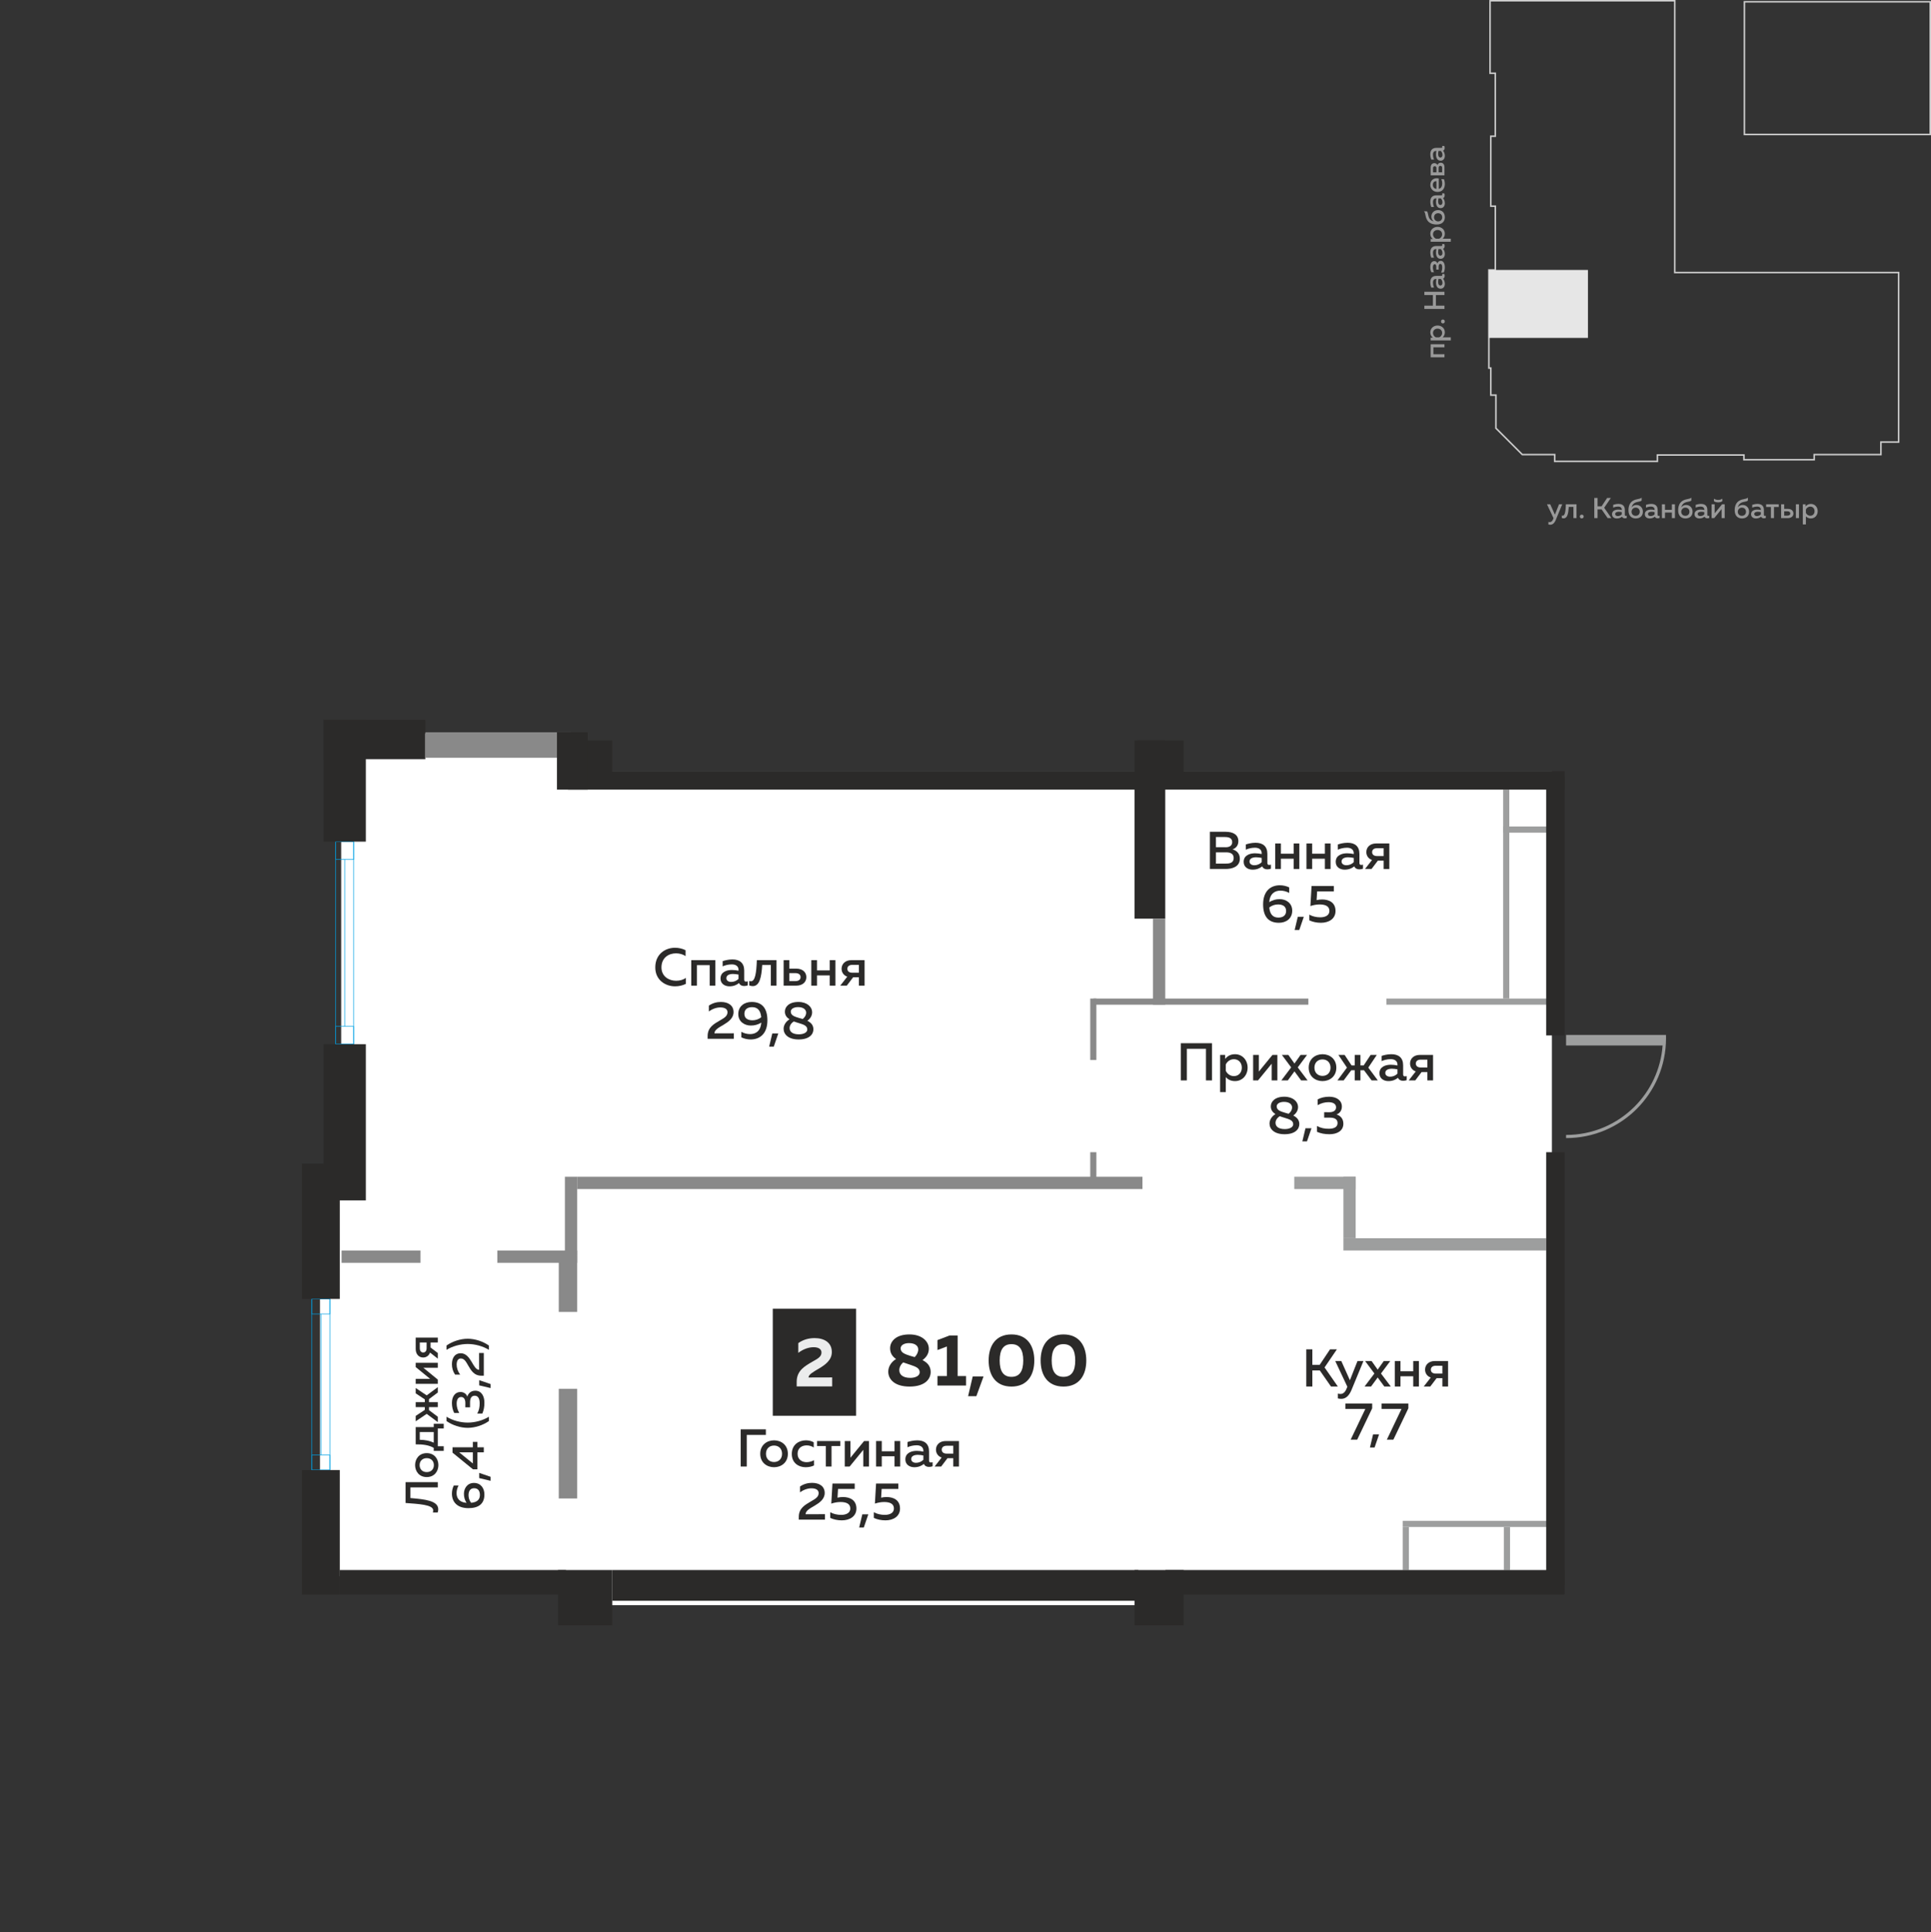
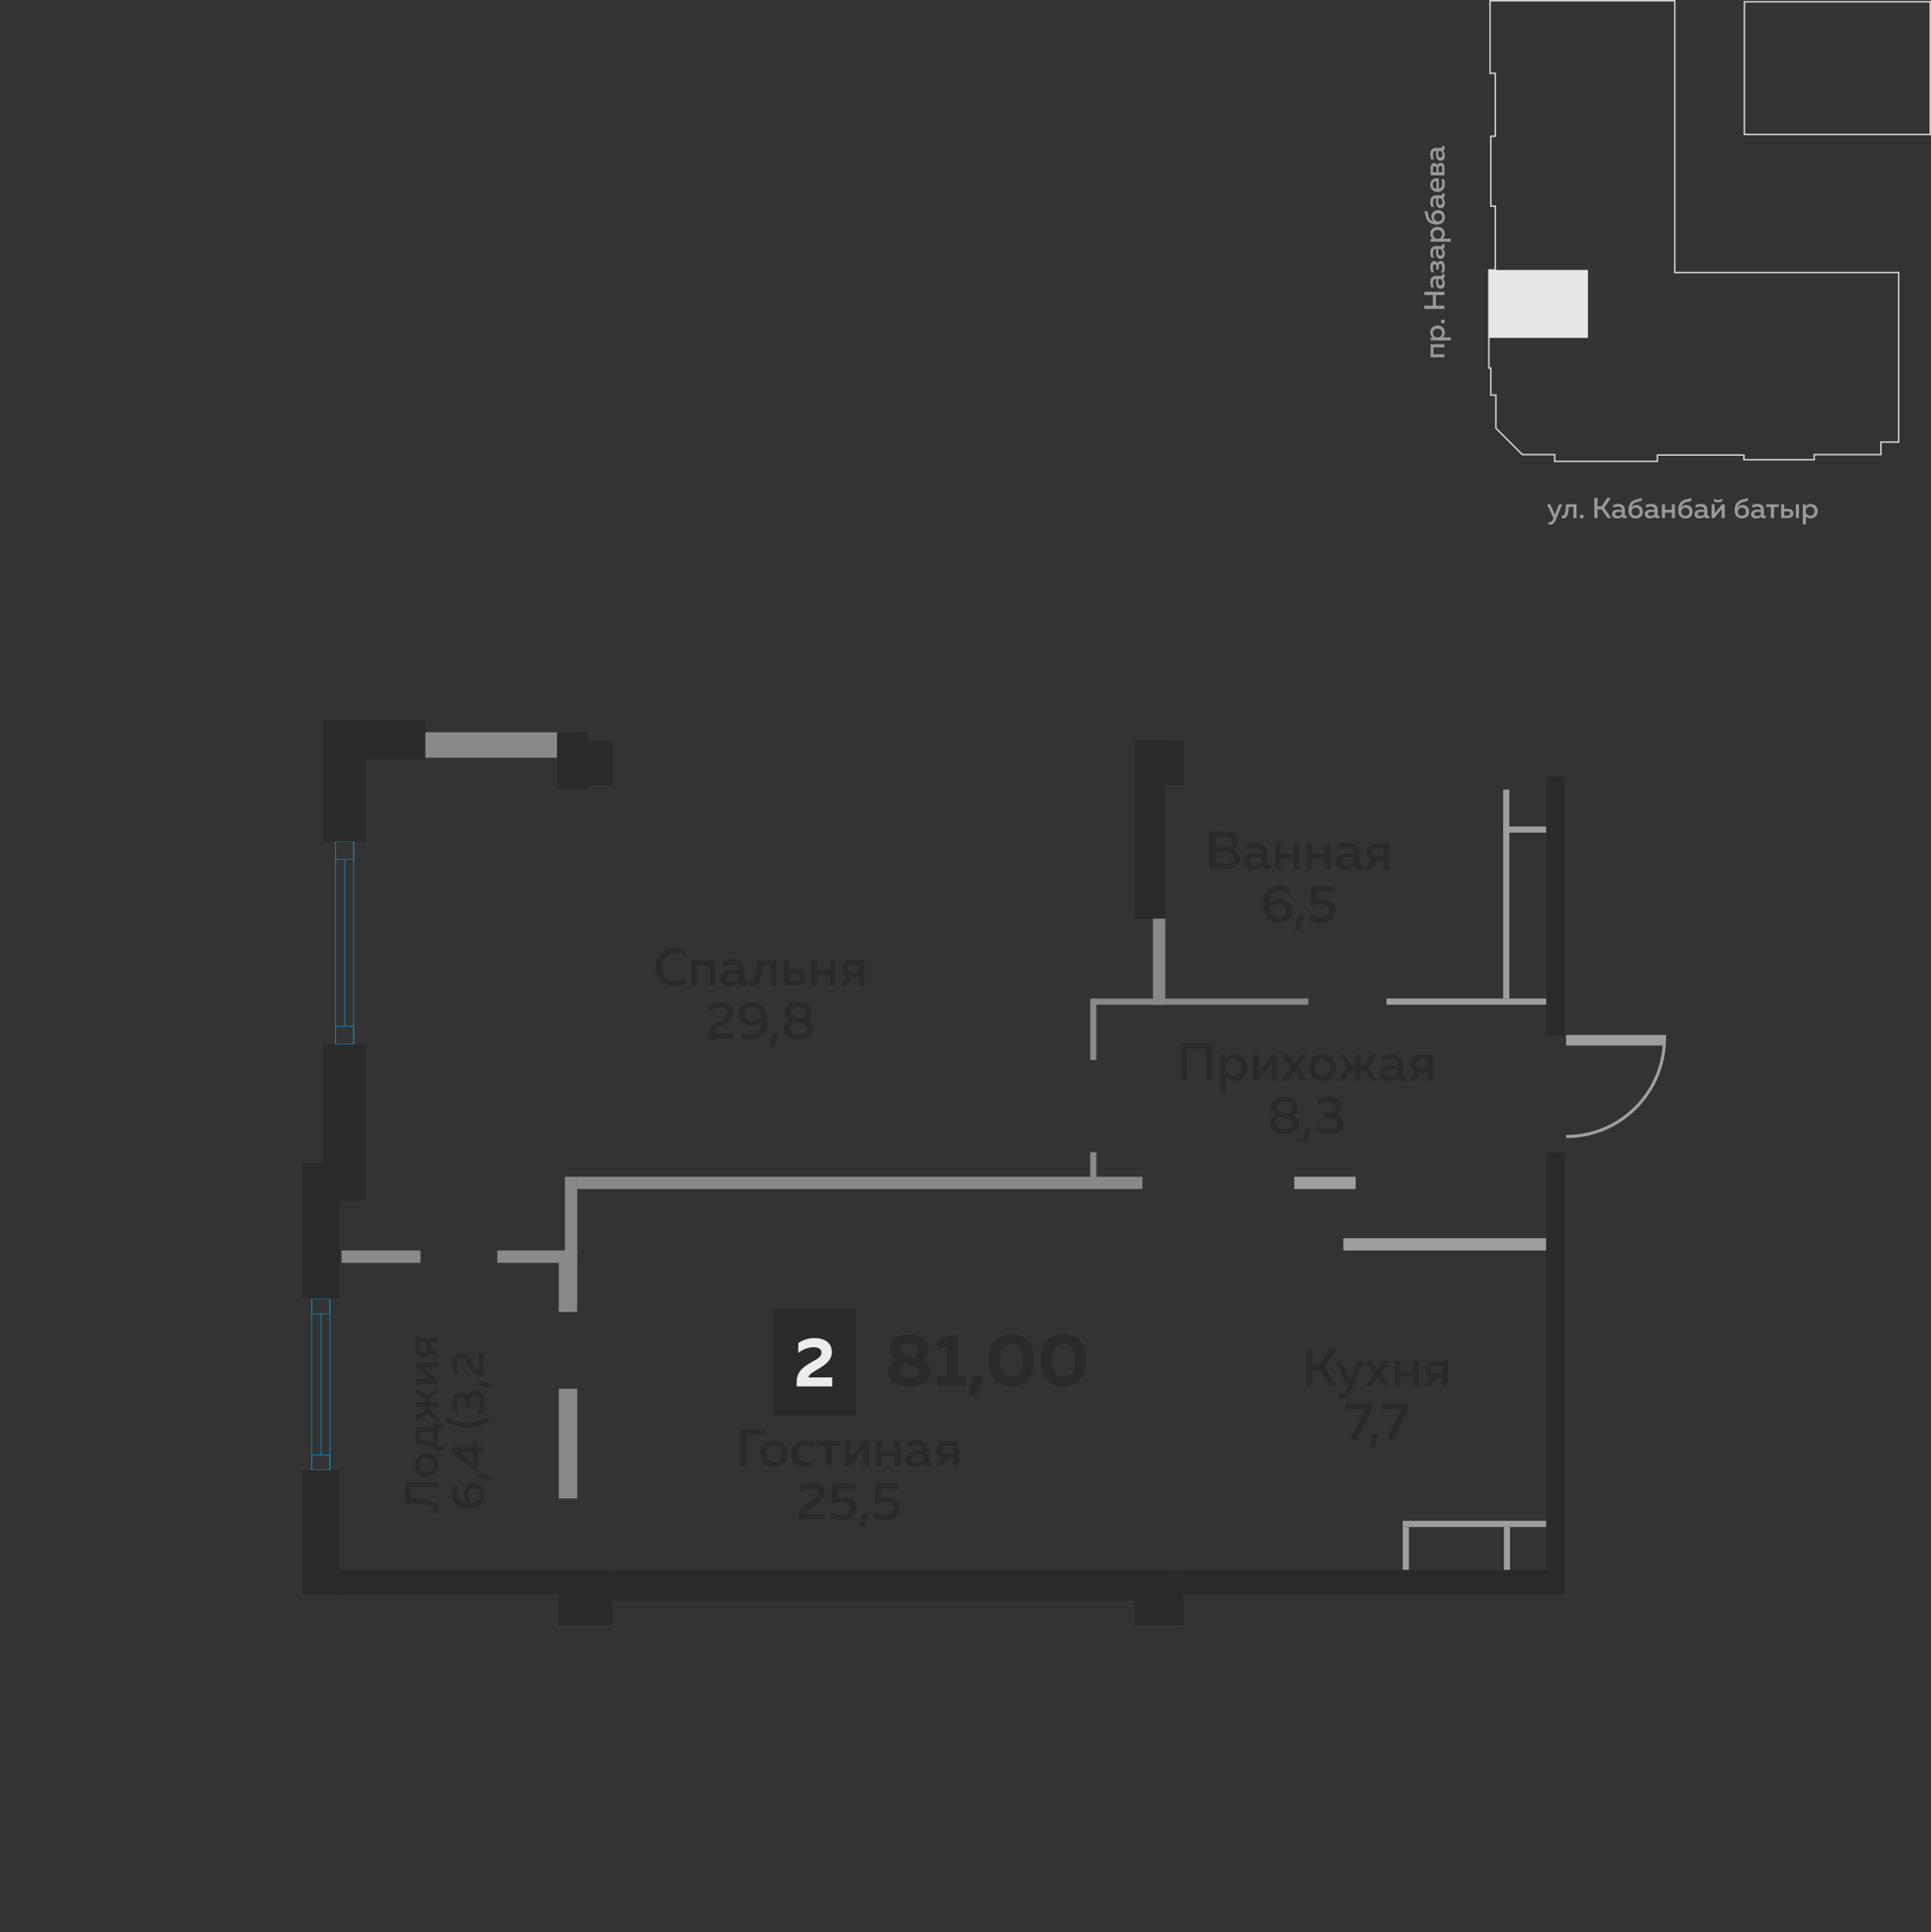
<svg xmlns="http://www.w3.org/2000/svg" xml:space="preserve" width="250.1mm" height="250.233mm" style="shape-rendering:geometricPrecision; text-rendering:geometricPrecision; image-rendering:optimizeQuality; fill-rule:evenodd; clip-rule:evenodd" viewBox="0 0 417511.88 417733.91">
  <rect x="0" y="0" width="417511.88" height="417733.91" fill="#333333" stroke="none" />
  <defs>
    <style type="text/css">  .str1 {stroke:#CCCCCC;stroke-width:333.88;stroke-miterlimit:22.926} .str0 {stroke:#00A0E3;stroke-width:127.21;stroke-miterlimit:22.926} .fil3 {fill:none} .fil5 {fill:#9D9E9E} .fil7 {fill:#898989} .fil6 {fill:#2B2A29} .fil2 {fill:#2B2A29} .fil11 {fill:#E6E6E6} .fil0 {fill:white} .fil8 {fill:#EBECEC;fill-rule:nonzero} .fil4 {fill:#9D9E9E;fill-rule:nonzero} .fil1 {fill:#2B2A29;fill-rule:nonzero} .fil9 {fill:#2B2A29;fill-rule:nonzero} .fil10 {fill:#999999;fill-rule:nonzero}  </style>
  </defs>
  <g id="Слой_x0020_1">
-     <polygon class="fil0" points="335549.14,166812.84 123918.28,166812.84 123918.28,158576.62 73767.92,158576.62 73767.92,166812.84 73767.92,182652.09 73767.92,252043.23 69188.31,252043.23 69188.31,340778.81 73767.92,340778.81 117205.53,340778.81 121937.89,340778.81 121937.89,347018.95 248162.08,347018.95 248162.08,340778.81 335549.14,340778.81 " />
    <g>
      <path class="fil1" d="M184917.1 284322.2l-17644.35 0 0 -1385.25 17644.35 0 186.97 692.63 -186.97 692.63zm0 -1385.25l186.97 0 0 692.63 -186.97 -692.63zm-186.97 22440.81l0 -21748.19 373.94 0 0 21748.19 -186.97 692.63 -186.97 -692.63zm373.94 0l0 692.63 -186.97 0 186.97 -692.63zm-17831.32 -692.63l17644.35 0 0 1385.25 -17644.35 0 -186.97 -692.63 186.97 -692.63zm0 1385.25l-186.97 0 0 -692.63 186.97 692.63zm186.97 -22440.81l0 21748.19 -373.94 0 0 -21748.19 186.97 -692.63 186.97 692.63zm-373.94 0l0 -692.63 186.97 0 -186.97 692.63z" />
      <polygon id="1" class="fil2" points="167272.75,283629.57 184917.1,283629.57 184917.1,305377.76 167272.75,305377.76 " />
    </g>
    <g>
      <polygon class="fil3 str0" points="72569.3,225749.98 72569.3,221899.56 76469.14,221899.56 76469.14,225749.98 " />
      <polygon class="fil3 str0" points="72569.3,185808.55 72569.3,181958.13 76469.14,181958.13 76469.14,185808.55 " />
      <polygon class="fil3 str0" points="72569.3,225749.98 72569.3,181958.13 76469.14,181958.13 76469.14,225749.98 " />
      <line class="fil3 str0" x1="74519.31" y1="221899.56" x2="74519.31" y2="185808.55" />
    </g>
    <g>
      <polygon class="fil3 str0" points="67423.44,317818.82 67423.44,314566.03 71323.28,314566.03 71323.28,317818.82 " />
      <polygon class="fil3 str0" points="67423.44,284072.46 67423.44,280819 71323.28,280819 71323.28,284072.46 " />
      <polygon class="fil3 str0" points="67423.44,317818.82 67423.44,280819 71323.28,280819 71323.28,317818.82 " />
      <line class="fil3 str0" x1="69373.44" y1="314566.03" x2="69373.44" y2="284072.46" />
    </g>
    <path class="fil4" d="M359480.71 226021.59l-20872.43 0 0 -2274.53 20917.84 0 327.2 0 356.08 0c8.68,234.88 12.02,470.43 12.02,706.65 0,5961.52 -2417.6,11360.97 -6323.61,15266.98 -3908.52,3906.52 -9305.96,6323.45 -15267.49,6323.45l-22.04 0 0 -682.44 22.04 0c5775.56,0 11003.72,-2340.81 14785.7,-6122.95 3436.92,-3436.75 5683.24,-8067.28 6064.69,-13217.15z" />
    <polygon class="fil5" points="299768.98,215879.1 336965.44,215879.1 336965.44,217206.09 299768.98,217206.09 " />
    <polygon class="fil5" points="325009.51,215879.1 325009.51,170709.51 326336.5,170709.51 326336.5,215879.1 " />
    <polygon class="fil5" points="325009.51,178681.3 334472.22,178681.3 334472.22,180011.63 325009.51,180011.63 " />
    <polygon class="fil5" points="290466.19,267690.83 334307.62,267690.83 334307.62,270345.98 290466.19,270345.98 " />
-     <polygon class="fil5" points="290466.19,267690.83 293116.83,267690.83 293116.83,254402.56 290466.19,254402.56 " />
    <polygon class="fil5" points="279841.41,257062.55 293116.83,257062.55 293116.83,254402.56 279841.41,254402.56 " />
    <polygon class="fil5" points="303300.05,330115.98 304627.71,330115.98 304627.71,339428.61 303300.05,339428.61 " />
    <polygon class="fil5" points="325166.76,330115.98 326494.42,330115.98 326494.42,339428.61 325166.76,339428.61 " />
    <polygon class="fil5" points="303300.05,330115.98 335681.36,330115.98 335681.36,328789.65 303300.05,328789.65 " />
    <polygon class="fil6" points="69938.86,155622.65 91967.5,155622.65 91967.5,164122.3 69938.86,164122.3 " />
    <polygon class="fil6" points="69939.53,181954.12 69939.53,155621.98 79097.58,155621.98 79097.58,181954.12 " />
    <polygon class="fil6" points="69939.53,225745.98 69939.53,259511.7 79097.58,259511.7 79097.58,225745.98 " />
    <polygon class="fil6" points="65282.79,251560.11 65282.79,280815 73462.59,280815 73462.59,251560.11 " />
    <polygon class="fil6" points="65282.79,344740.25 65282.79,317818.65 73462.59,317818.65 73462.59,344740.25 " />
    <polygon class="fil2" points="245298.76,160083.57 251943.4,160083.57 251943.4,198606.69 245298.76,198606.69 " />
    <polygon class="fil2" points="245298.76,339427.95 255928.88,339427.95 255928.88,351385.22 245298.76,351385.22 " />
    <polygon class="fil2" points="120651.13,339427.95 132379.36,339427.95 132379.36,351385.22 120651.13,351385.22 " />
    <polygon class="fil2" points="338292.1,339427.95 251984.3,339427.95 251984.3,344740.42 338292.1,344740.42 " />
-     <polygon class="fil2" points="338292.1,166722.69 122819.82,166722.69 122819.82,170708.84 338292.1,170708.84 " />
    <polygon class="fil2" points="255928.88,169790.18 255928.88,160083.4 246120.43,160083.4 246120.43,169790.18 " />
    <polygon class="fil2" points="132379.36,169790.18 132379.36,160083.4 122819.82,160083.4 122819.82,169790.18 " />
    <polygon class="fil2" points="338291.77,223849.56 338291.77,167856.2 334307.62,167856.2 334307.62,223849.56 " />
    <polygon class="fil2" points="338291.77,249091.59 338291.77,342682.07 334307.62,342682.07 334307.62,249091.59 " />
    <polygon class="fil2" points="132379.36,339427.95 246119.1,339427.95 246119.1,346072.75 132379.36,346072.75 " />
    <polygon class="fil2" points="73462.59,339427.95 122370.76,339427.95 122370.76,344741.08 73462.59,344741.08 " />
    <polygon class="fil7" points="91967.5,158310.69 123419.3,158310.69 123419.3,163813.3 91967.5,163813.3 " />
    <path class="fil7" d="M124798.54 273003.3l0 -2656.65 -17272.41 0 0 2656.65c5757.53,0 11514.89,0 17272.41,0z" />
    <path class="fil7" d="M90918.97 273003.3l0 -2656.65 -17066.91 0 0 2656.65c5688.58,0 11377.83,0 17066.91,0z" />
    <polygon class="fil7" points="249286.24,217206.76 249286.24,198607.53 251943.4,198607.53 251943.4,217206.76 " />
    <polygon class="fil7" points="236391.45,215879.77 282886.03,215879.77 282886.03,217206.76 236391.45,217206.76 " />
    <path class="fil7" d="M122141.22 271470.14l2657.32 0 0 -17066.91 -2657.32 0c0,5689.25 0,11377.83 0,17066.91z" />
    <path class="fil7" d="M120813.06 271470.14l3985.48 0 0 12162.77 -3985.48 0c0,-4054.42 0,-8108.35 0,-12162.77z" />
    <path class="fil7" d="M120813.06 323958.47l3985.48 0 0 -23719.73 -3985.48 0c0,7906.69 0,15813.54 0,23719.73z" />
    <path class="fil7" d="M247015.72 257059.88l0 -2656.65 -122217.18 0 0 2656.65c40739.06,0 81478.12,0 122217.18,0z" />
    <polygon class="fil7" points="235725.03,229164.03 235725.03,215879.77 237052.69,215879.77 237052.69,229164.03 " />
    <polygon class="fil7" points="235725.03,249092.26 235725.03,255373.64 237052.69,255373.64 237052.69,249092.26 " />
    <path class="fil8" d="M172603.59 290365.69l0 2106.59c1083.43,-827.51 2287.22,-1218.81 3310.38,-1218.81 1038.19,0 1700.26,391.3 1700.26,1143.53 0,978.09 -917.83,1384.25 -1986.23,2001.25 -1504.61,887.78 -3370.48,1850.68 -3370.48,4318.35l0 1008.14 7673.81 0 0 -1940.99 -5115.82 15.02c15.02,-662.08 1053.21,-1218.81 2272.03,-1940.99 1339.18,-797.46 2768.5,-1820.63 2768.5,-3551.11 0,-2091.4 -1670.05,-3024.25 -3731.4,-3024.25 -1249.03,0 -2467.68,331.04 -3521.06,1083.26z" />
    <polygon class="fil9" points="283749.77,299752.28 283749.77,296272.13 285357.88,296272.13 287781.32,299752.28 289262.9,299752.28 286391.56,295628.91 289056.06,291712.38 287574.49,291712.38 285334.85,295066.16 283749.77,295066.16 283749.77,291712.38 282440.47,291712.38 282440.47,299752.28 " />
    <path id="1" class="fil9" d="M291870.14 298396.91l-1860.69 -4157.59 -1309.3 0 2618.59 5558.87 -114.85 275.61c-321.52,861.57 -769.42,1286.42 -1366.72,1286.42 -183.8,0 -379.12,-22.87 -562.75,-80.3l0 1045.03c241.06,57.43 482.28,91.98 723.51,91.98 838.53,0 1619.47,-482.45 2216.77,-1918.12l2584.2 -6259.51 -1286.42 0 -1642.34 4157.59z" />
    <polygon id="2" class="fil9" points="299197.71,294239.32 297876.9,296099.84 296556.09,294239.32 295154.81,294239.32 297164.91,296938.37 295039.96,299752.28 296441.23,299752.28 297876.9,297799.78 299312.57,299752.28 300713.85,299752.28 298589.06,296938.37 300598.99,294239.32 " />
    <polygon id="3" class="fil9" points="302804.24,299752.28 302804.24,297535.51 305560.89,297535.51 305560.89,299752.28 306789.72,299752.28 306789.72,294239.32 305560.89,294239.32 305560.89,296455.92 302804.24,296455.92 302804.24,294239.32 301575.41,294239.32 301575.41,299752.28 " />
    <path id="4" class="fil9" d="M309247.72 299752.28l1366.72 -1803.26 1251.87 0 0 1803.26 1229 0 0 -5512.96 -2848.46 0c-1378.24,0 -2124.79,861.4 -2124.79,1860.52 0,758.07 425.02,1435.67 1229,1711.45l-1516.13 1940.99 1412.8 0zm126.37 -3640.92c0,-539.88 401.99,-849.88 1079.59,-849.88l1412.63 0 0 1699.76 -1412.63 0c-677.6,0 -1079.59,-310 -1079.59,-849.88z" />
    <polygon id="5" class="fil9" points="290888.04,303427.59 290888.04,304599.16 295206.56,304599.16 292036.57,311237.79 293449.2,311237.79 296688.13,304461.27 296688.13,303427.59 " />
    <polygon id="6" class="fil9" points="297204.97,312937.72 298181.4,310089.25 296883.45,310089.25 296205.85,312937.72 " />
    <polygon id="7" class="fil9" points="298709.75,303427.59 298709.75,304599.16 303028.27,304599.16 299858.29,311237.79 301270.92,311237.79 304509.85,304461.27 304509.85,303427.59 " />
    <polygon class="fil9" points="161457.63,317050.07 161457.63,310216.13 165592.52,310216.13 165592.52,309010.17 160148.34,309010.17 160148.34,317050.07 " />
    <path id="1" class="fil9" d="M164375.04 314293.59c0,1906.6 1447.19,2905.72 2986.19,2905.72 1550.52,0 2986.19,-999.12 2986.19,-2905.72 0,-1906.6 -1435.67,-2905.89 -2986.19,-2905.89 -1539,0 -2986.19,999.29 -2986.19,2905.89zm4720.51 0c0,1079.59 -712.16,1780.23 -1734.32,1780.23 -1033.68,0 -1745.84,-700.64 -1745.84,-1780.23 0,-1079.76 712.16,-1780.23 1745.84,-1780.23 1022.16,0 1734.32,700.47 1734.32,1780.23z" />
    <path id="2" class="fil9" d="M171197.47 314339.5c0,1964.03 1504.61,2859.82 2974.67,2859.82 700.64,0 1297.94,-126.21 1826.14,-378.95l0 -1137.02c-436.38,252.58 -1022.16,424.86 -1607.95,424.86 -987.77,0 -1940.99,-562.75 -1940.99,-1814.62 0,-1297.94 987.77,-1814.78 1964.03,-1814.78 562.75,0 1125.5,172.28 1527.48,459.41l0 -1125.5c-482.28,-287.13 -1079.59,-425.02 -1699.76,-425.02 -1470.22,0 -3043.61,895.96 -3043.61,2951.8z" />
    <polygon id="3" class="fil9" points="179788.43,317050.07 179788.43,312616.7 181683.51,312616.7 181683.51,311537.11 176653,311537.11 176653,312616.7 178559.6,312616.7 178559.6,317050.07 " />
    <polygon id="4" class="fil9" points="183704.97,317050.07 186656.77,313443.54 186656.77,317050.07 187885.76,317050.07 187885.76,311537.11 186829.05,311537.11 183877.25,315143.47 183877.25,311537.11 182648.42,311537.11 182648.42,317050.07 " />
    <polygon id="5" class="fil9" points="190653.76,317050.07 190653.76,314833.3 193410.41,314833.3 193410.41,317050.07 194639.24,317050.07 194639.24,311537.11 193410.41,311537.11 193410.41,313753.71 190653.76,313753.71 190653.76,311537.11 189424.93,311537.11 189424.93,317050.07 " />
    <path id="6" class="fil9" d="M200875.88 315775.16l0 -1975.54c0,-1665.37 -987.77,-2411.92 -2549.81,-2411.92 -884.27,0 -1676.73,218.19 -2113.27,367.6l0 1125.5c493.97,-218.19 1171.57,-424.86 1987.06,-424.86 941.7,0 1447.19,482.28 1447.19,1171.4l0 195.32c-436.54,-91.82 -964.9,-160.76 -1435.83,-160.76 -1148.53,0 -2457.83,436.38 -2457.83,1849.17 0,1137.02 930.35,1688.24 1929.64,1688.24 861.4,0 1539,-275.61 2078.88,-711.99 195.15,447.89 597.14,643.21 1102.46,643.21 275.78,0 551.4,-46.07 781.1,-137.89l0 -884.44c-114.85,34.56 -241.23,68.95 -367.6,68.95 -218.19,0 -401.99,-91.82 -401.99,-401.99zm-2423.44 -1251.87c390.47,0 861.4,68.95 1194.61,137.72l0 930.35c-436.54,436.54 -1010.81,654.73 -1596.6,654.73 -551.23,0 -1033.68,-275.61 -1033.68,-815.49 0,-689.12 735.03,-907.31 1435.67,-907.31z" />
    <path id="7" class="fil9" d="M203494.64 317050.07l1366.72 -1803.26 1251.87 0 0 1803.26 1229 0 0 -5512.96 -2848.46 0c-1378.24,0 -2124.79,861.4 -2124.79,1860.52 0,758.07 425.02,1435.67 1229,1711.45l-1516.13 1940.99 1412.8 0zm126.37 -3640.92c0,-539.88 401.99,-849.88 1079.59,-849.88l1412.63 0 0 1699.76 -1412.63 0c-677.6,0 -1079.59,-310 -1079.59,-849.88z" />
    <path id="8" class="fil9" d="M172971.85 321368.59l0 1263.39c827.01,-597.14 1688.41,-872.92 2480.87,-872.92 964.73,0 1550.52,356.08 1550.52,1033.68 0,884.44 -792.45,1286.42 -1699.93,1814.78 -1182.92,700.64 -2595.72,1424.15 -2595.72,3330.75l0 597.3 5662.37 0 0 -1183.09 -4192.15 11.52c11.52,-780.94 964.73,-1263.39 1975.54,-1860.52 1056.55,-631.86 2159.18,-1412.8 2159.18,-2733.61 0,-1458.7 -1160.05,-2193.73 -2744.96,-2193.73 -907.31,0 -1791.75,241.23 -2595.72,792.45z" />
    <path id="9" class="fil9" d="M179989.59 320725.38l-252.74 4341.56c631.69,-218.19 1355.37,-344.56 1987.06,-344.56 1240.35,0 2124.79,367.6 2124.79,1401.28 0,918.83 -827.01,1378.24 -1987.06,1378.24 -815.49,0 -1699.76,-195.32 -2354.49,-574.27l0 1229c689.12,333.04 1596.43,528.19 2503.9,528.19 1722.8,0 3158.47,-861.4 3158.47,-2549.64 0,-1837.82 -1401.28,-2492.38 -2905.89,-2492.38 -401.99,0 -803.97,45.91 -1182.92,137.72l114.85 -1883.56 3606.36 0 0 -1171.57 -4812.32 0z" />
    <polygon id="10" class="fil9" points="186765.94,330235.5 187742.36,327387.04 186444.42,327387.04 185766.82,330235.5 " />
    <path id="11" class="fil9" d="M189419.26 320725.38l-252.74 4341.56c631.69,-218.19 1355.37,-344.56 1987.06,-344.56 1240.35,0 2124.79,367.6 2124.79,1401.28 0,918.83 -827.01,1378.24 -1987.06,1378.24 -815.49,0 -1699.76,-195.32 -2354.49,-574.27l0 1229c689.12,333.04 1596.43,528.19 2503.9,528.19 1722.8,0 3158.47,-861.4 3158.47,-2549.64 0,-1837.82 -1401.28,-2492.38 -2905.89,-2492.38 -401.99,0 -803.97,45.91 -1182.92,137.72l114.85 -1883.56 3606.36 0 0 -1171.57 -4812.32 0z" />
    <polygon class="fil9" points="256613.82,233573.2 256613.82,226739.26 260748.71,226739.26 260748.71,233573.2 262058.01,233573.2 262058.01,225533.3 255304.53,225533.3 255304.53,233573.2 " />
    <path id="1" class="fil9" d="M264894.95 228921.64l0 -861.4 -1091.11 0 0 8039.74 1228.83 0 0 -3238.93c379.12,436.54 1022.33,861.4 1987.06,861.4 1653.86,0 2733.61,-1320.81 2733.61,-2905.72 0,-1585.08 -1079.76,-2905.89 -2733.61,-2905.89 -1033.68,0 -1688.41,482.45 -2124.79,1010.81zm3606.36 1895.08c0,1079.59 -711.99,1826.14 -1711.28,1826.14 -849.88,0 -1493.09,-551.23 -1757.36,-1160.05l0 -1343.68c264.26,-597.3 907.48,-1148.7 1757.36,-1148.7 999.29,0 1711.28,746.55 1711.28,1826.3z" />
    <polygon id="2" class="fil9" points="272004.34,233573.2 274956.14,229966.67 274956.14,233573.2 276185.14,233573.2 276185.14,228060.24 275128.42,228060.24 272176.62,231666.6 272176.62,228060.24 270947.79,228060.24 270947.79,233573.2 " />
    <polygon id="3" class="fil9" points="281204.3,228060.24 279883.48,229920.76 278562.67,228060.24 277161.39,228060.24 279171.49,230759.29 277046.54,233573.2 278447.82,233573.2 279883.48,231620.69 281319.15,233573.2 282720.43,233573.2 280595.64,230759.29 282605.58,228060.24 " />
    <path id="4" class="fil9" d="M282961.65 230816.72c0,1906.6 1447.19,2905.72 2986.19,2905.72 1550.52,0 2986.19,-999.12 2986.19,-2905.72 0,-1906.6 -1435.67,-2905.89 -2986.19,-2905.89 -1539,0 -2986.19,999.29 -2986.19,2905.89zm4720.51 0c0,1079.59 -712.16,1780.23 -1734.32,1780.23 -1033.68,0 -1745.84,-700.64 -1745.84,-1780.23 0,-1079.76 712.16,-1780.23 1745.84,-1780.23 1022.16,0 1734.32,700.47 1734.32,1780.23z" />
    <polygon id="5" class="fil9" points="297904.28,233573.2 295848.27,230805.2 297685.92,228060.24 296353.59,228060.24 294849.15,230334.27 294148.51,230334.27 294148.51,228060.24 292919.51,228060.24 292919.51,230334.27 292230.39,230334.27 290725.78,228060.24 289381.92,228060.24 291231.1,230805.2 289175.25,233573.2 290519.11,233573.2 292161.44,231379.47 292919.51,231379.47 292919.51,233573.2 294148.51,233573.2 294148.51,231379.47 294917.92,231379.47 296560.43,233573.2 " />
    <path id="6" class="fil9" d="M303382.68 232298.29l0 -1975.54c0,-1665.37 -987.77,-2411.92 -2549.81,-2411.92 -884.27,0 -1676.73,218.19 -2113.27,367.6l0 1125.5c493.97,-218.19 1171.57,-424.86 1987.06,-424.86 941.7,0 1447.19,482.28 1447.19,1171.4l0 195.32c-436.54,-91.82 -964.9,-160.76 -1435.83,-160.76 -1148.53,0 -2457.83,436.38 -2457.83,1849.17 0,1137.02 930.35,1688.24 1929.64,1688.24 861.4,0 1539,-275.61 2078.88,-711.99 195.15,447.89 597.14,643.21 1102.46,643.21 275.78,0 551.4,-46.07 781.1,-137.89l0 -884.44c-114.85,34.56 -241.23,68.95 -367.6,68.95 -218.19,0 -401.99,-91.82 -401.99,-401.99zm-2423.44 -1251.87c390.47,0 861.4,68.95 1194.61,137.72l0 930.35c-436.54,436.54 -1010.81,654.73 -1596.6,654.73 -551.23,0 -1033.68,-275.61 -1033.68,-815.49 0,-689.12 735.03,-907.31 1435.67,-907.31z" />
    <path id="7" class="fil9" d="M306001.44 233573.2l1366.72 -1803.26 1251.87 0 0 1803.26 1229 0 0 -5512.96 -2848.46 0c-1378.24,0 -2124.79,861.4 -2124.79,1860.52 0,758.07 425.02,1435.67 1229,1711.45l-1516.13 1940.99 1412.8 0zm126.37 -3640.92c0,-539.88 401.99,-849.88 1079.59,-849.88l1412.63 0 0 1699.76 -1412.63 0c-677.6,0 -1079.59,-310 -1079.59,-849.88z" />
    <path id="8" class="fil9" d="M274766.67 239189.66c0,780.94 425.02,1297.78 999.29,1665.37 -827.01,505.32 -1274.91,1297.78 -1274.91,2044.32 0,1194.61 1022.16,2308.59 3250.45,2308.59 2262.51,0 3192.86,-1079.59 3192.86,-2193.73 0,-930.18 -574.27,-1481.58 -1309.3,-1849.17 700.64,-493.8 1045.2,-1159.89 1033.68,-1895.08 -23.04,-1102.63 -1079.59,-2170.7 -2963.32,-2170.7 -2055.84,0 -2928.76,1068.07 -2928.76,2090.4zm3066.65 2492.38c941.86,298.49 1780.23,528.19 1780.23,1378.24 0,620.17 -769.58,1033.68 -1814.62,1033.68 -1343.85,0 -1998.58,-539.88 -2010.1,-1343.85 0,-493.8 287.13,-1056.72 918.83,-1435.67 390.64,149.24 781.1,264.1 1125.66,367.6zm1539 -2251.16c0,459.41 -252.58,964.73 -758.07,1355.2 -298.49,-91.82 -585.62,-172.28 -838.36,-241.23 -838.53,-264.1 -1734.32,-493.8 -1734.32,-1366.72 0,-528.36 585.79,-964.73 1596.43,-964.73 1137.18,0 1734.32,551.23 1734.32,1217.48z" />
    <polygon id="9" class="fil9" points="282588.21,246758.64 283564.63,243910.17 282266.69,243910.17 281589.09,246758.64 " />
    <path id="10" class="fil9" d="M290134.31 239235.57c0,-1332.33 -1125.66,-2136.31 -2733.61,-2136.31 -964.73,0 -1803.1,206.67 -2503.74,574.27l0 1251.87c758.07,-436.38 1562.04,-643.21 2331.46,-643.21 1068.24,0 1654.02,413.51 1654.02,1114.14 0,643.21 -516.84,1056.72 -1481.74,1056.72l-1091.11 -11.52 0 1183.09 1240.52 0c930.35,0 1653.86,287.13 1653.86,1171.4 0,884.44 -803.97,1217.48 -1837.65,1229 -964.73,11.52 -1768.71,-137.89 -2607.24,-597.3l0 1263.39c827.01,356.08 1653.86,516.84 2710.57,516.84 1596.43,0 2986.19,-700.47 2986.19,-2274.03 0,-1183.09 -746.55,-1768.88 -1481.58,-1998.58 700.64,-229.71 1160.05,-884.27 1160.05,-1699.76z" />
    <path class="fil9" d="M141683.49 209136.31c-11.52,2745.13 2193.73,4100.33 4272.61,4100.33 849.88,0 1653.86,-195.15 2331.46,-528.19l0 -1297.94c-528.36,401.99 -1274.91,620.17 -2101.75,620.17 -1539.17,0 -3169.99,-918.83 -3169.99,-2894.37 11.35,-2124.79 1607.95,-3032.1 3146.95,-3032.1 758.07,0 1504.61,206.67 2067.36,597.3l0 -1274.91c-689.12,-344.56 -1481.58,-528.36 -2285.55,-528.36 -2113.44,0 -4261.09,1378.24 -4261.09,4238.06z" />
    <polygon id="1" class="fil9" points="150687.96,213087.4 150687.96,208654.02 153444.61,208654.02 153444.61,213087.4 154673.44,213087.4 154673.44,207574.44 149459.13,207574.44 149459.13,213087.4 " />
    <path id="2" class="fil9" d="M160910.08 211812.49l0 -1975.54c0,-1665.37 -987.77,-2411.92 -2549.81,-2411.92 -884.27,0 -1676.73,218.19 -2113.27,367.6l0 1125.5c493.97,-218.19 1171.57,-424.86 1987.06,-424.86 941.7,0 1447.19,482.28 1447.19,1171.4l0 195.32c-436.54,-91.82 -964.9,-160.76 -1435.83,-160.76 -1148.53,0 -2457.83,436.38 -2457.83,1849.17 0,1137.02 930.35,1688.24 1929.64,1688.24 861.4,0 1539,-275.61 2078.88,-711.99 195.15,447.89 597.14,643.21 1102.46,643.21 275.78,0 551.4,-46.07 781.1,-137.89l0 -884.44c-114.85,34.56 -241.23,68.95 -367.6,68.95 -218.19,0 -401.99,-91.82 -401.99,-401.99zm-2423.44 -1251.87c390.47,0 861.4,68.95 1194.61,137.72l0 930.35c-436.54,436.54 -1010.81,654.73 -1596.6,654.73 -551.23,0 -1033.68,-275.61 -1033.68,-815.49 0,-689.12 735.03,-907.31 1435.67,-907.31z" />
    <path id="3" class="fil9" d="M164803.74 208619.47l1860.52 0 0 4467.93 1229 0 0 -5512.96 -4249.57 0c-103.33,2733.44 -356.08,4571.1 -1286.42,4571.1 -114.85,0 -229.71,-22.87 -356.08,-68.78l0 964.73c275.61,103.33 528.36,149.24 758.07,149.24 1470.22,0 1883.56,-1906.6 2044.49,-4571.26z" />
    <path id="4" class="fil9" d="M172165.88 213087.4c1389.76,0 2182.21,-803.97 2182.21,-1837.65 0,-1045.2 -792.45,-1837.65 -2182.21,-1837.65l-1504.61 0 0 -1837.65 -1228.83 0 0 5512.96 2733.44 0zm-1504.61 -2710.57l1263.39 0c723.68,0 1171.57,298.65 1171.57,872.92 0,562.75 -447.89,861.4 -1171.57,861.4l-1263.39 0 0 -1734.32z" />
    <polygon id="5" class="fil9" points="176645.16,213087.4 176645.16,210870.63 179401.81,210870.63 179401.81,213087.4 180630.64,213087.4 180630.64,207574.44 179401.81,207574.44 179401.81,209791.04 176645.16,209791.04 176645.16,207574.44 175416.33,207574.44 175416.33,213087.4 " />
    <path id="6" class="fil9" d="M183088.63 213087.4l1366.72 -1803.26 1251.87 0 0 1803.26 1229 0 0 -5512.96 -2848.46 0c-1378.24,0 -2124.79,861.4 -2124.79,1860.52 0,758.07 425.02,1435.67 1229,1711.45l-1516.13 1940.99 1412.8 0zm126.37 -3640.92c0,-539.88 401.99,-849.88 1079.59,-849.88l1412.63 0 0 1699.76 -1412.63 0c-677.6,0 -1079.59,-310 -1079.59,-849.88z" />
    <path id="7" class="fil9" d="M153266.49 217405.92l0 1263.39c827.01,-597.14 1688.41,-872.92 2480.87,-872.92 964.73,0 1550.52,356.08 1550.52,1033.68 0,884.44 -792.45,1286.42 -1699.93,1814.78 -1182.92,700.64 -2595.72,1424.15 -2595.72,3330.75l0 597.3 5662.37 0 0 -1183.09 -4192.15 11.52c11.52,-780.94 964.73,-1263.39 1975.54,-1860.52 1056.55,-631.86 2159.18,-1412.8 2159.18,-2733.61 0,-1458.7 -1160.05,-2193.73 -2744.96,-2193.73 -907.31,0 -1791.75,241.23 -2595.72,792.45z" />
    <path id="8" class="fil9" d="M159629.5 219232.22c0,1653.86 1355.37,2480.87 2699.05,2480.87 838.53,0 1527.65,-183.8 2274.2,-631.86 -160.76,1872.21 -1229,2481.03 -2423.44,2481.03 -643.21,0 -1320.81,-172.45 -1895.08,-493.97l0 1194.44c620.17,298.65 1320.81,459.41 2021.45,459.41 1998.42,0 3617.88,-1263.39 3617.88,-4123.2 0,-2469.35 -1022.16,-3985.48 -3399.69,-3985.48 -1562.04,0 -2894.37,895.79 -2894.37,2618.76zm2986.19 -1493.26c1102.63,0 1826.3,608.82 1975.54,2182.38 -562.75,447.89 -1240.35,654.56 -1883.56,654.56 -918.83,0 -1757.36,-333.04 -1757.36,-1401.11 0,-1033.85 758.07,-1435.83 1665.37,-1435.83z" />
    <polygon id="9" class="fil9" points="167301.8,226272.83 168278.22,223424.37 166980.28,223424.37 166302.68,226272.83 " />
    <path id="10" class="fil9" d="M169702.37 218703.86c0,780.94 425.02,1297.78 999.29,1665.37 -827.01,505.32 -1274.91,1297.78 -1274.91,2044.32 0,1194.61 1022.16,2308.59 3250.45,2308.59 2262.51,0 3192.86,-1079.59 3192.86,-2193.73 0,-930.18 -574.27,-1481.58 -1309.3,-1849.17 700.64,-493.8 1045.2,-1159.89 1033.68,-1895.08 -23.04,-1102.63 -1079.59,-2170.7 -2963.32,-2170.7 -2055.84,0 -2928.76,1068.07 -2928.76,2090.4zm3066.65 2492.38c941.86,298.49 1780.23,528.19 1780.23,1378.24 0,620.17 -769.58,1033.68 -1814.62,1033.68 -1343.85,0 -1998.58,-539.88 -2010.1,-1343.85 0,-493.8 287.13,-1056.72 918.83,-1435.67 390.64,149.24 781.1,264.1 1125.66,367.6zm1539 -2251.16c0,459.41 -252.58,964.73 -758.07,1355.2 -298.49,-91.82 -585.62,-172.28 -838.36,-241.23 -838.53,-264.1 -1734.32,-493.8 -1734.32,-1366.72 0,-528.36 585.79,-964.73 1596.43,-964.73 1137.18,0 1734.32,551.23 1734.32,1217.48z" />
    <path class="fil9" d="M261596.42 179823.82l0 8039.9 3422.73 0c1274.91,0 3055.13,-401.99 3055.13,-2228.12 0,-1252.04 -861.4,-1803.26 -1585.08,-2010.1 677.77,-218.19 1263.39,-792.45 1263.39,-1768.71 0,-1366.72 -1079.59,-2032.97 -2756.48,-2032.97l-3399.69 0zm5145.53 5673.89c0,1114.14 -953.38,1217.48 -1849.17,1217.48l-1987.06 0 0 -2446.48 2170.86 0c723.51,0 1665.37,160.93 1665.37,1229zm-321.52 -3434.25c0,781.1 -620.34,1102.63 -1378.41,1102.63l-2136.31 -11.35 0 -2193.73 1952.67 0c964.73,0 1562.04,298.49 1562.04,1102.46z" />
    <path id="1" class="fil9" d="M274023.62 186588.82l0 -1975.54c0,-1665.37 -987.77,-2411.92 -2549.81,-2411.92 -884.27,0 -1676.73,218.19 -2113.27,367.6l0 1125.5c493.97,-218.19 1171.57,-424.86 1987.06,-424.86 941.7,0 1447.19,482.28 1447.19,1171.4l0 195.32c-436.54,-91.82 -964.9,-160.76 -1435.83,-160.76 -1148.53,0 -2457.83,436.38 -2457.83,1849.17 0,1137.02 930.35,1688.24 1929.64,1688.24 861.4,0 1539,-275.61 2078.88,-711.99 195.15,447.89 597.14,643.21 1102.46,643.21 275.78,0 551.4,-46.07 781.1,-137.89l0 -884.44c-114.85,34.56 -241.23,68.95 -367.6,68.95 -218.19,0 -401.99,-91.82 -401.99,-401.99zm-2423.44 -1251.87c390.47,0 861.4,68.95 1194.61,137.72l0 930.35c-436.54,436.54 -1010.81,654.73 -1596.6,654.73 -551.23,0 -1033.68,-275.61 -1033.68,-815.49 0,-689.12 735.03,-907.31 1435.67,-907.31z" />
    <polygon id="2" class="fil9" points="276952.39,187863.73 276952.39,185646.96 279709.03,185646.96 279709.03,187863.73 280937.86,187863.73 280937.86,182350.77 279709.03,182350.77 279709.03,184567.37 276952.39,184567.37 276952.39,182350.77 275723.55,182350.77 275723.55,187863.73 " />
    <polygon id="3" class="fil9" points="283705.86,187863.73 283705.86,185646.96 286462.51,185646.96 286462.51,187863.73 287691.34,187863.73 287691.34,182350.77 286462.51,182350.77 286462.51,184567.37 283705.86,184567.37 283705.86,182350.77 282477.03,182350.77 282477.03,187863.73 " />
    <path id="4" class="fil9" d="M293927.98 186588.82l0 -1975.54c0,-1665.37 -987.77,-2411.92 -2549.81,-2411.92 -884.27,0 -1676.73,218.19 -2113.27,367.6l0 1125.5c493.97,-218.19 1171.57,-424.86 1987.06,-424.86 941.7,0 1447.19,482.28 1447.19,1171.4l0 195.32c-436.54,-91.82 -964.9,-160.76 -1435.83,-160.76 -1148.53,0 -2457.83,436.38 -2457.83,1849.17 0,1137.02 930.35,1688.24 1929.64,1688.24 861.4,0 1539,-275.61 2078.88,-711.99 195.15,447.89 597.14,643.21 1102.46,643.21 275.78,0 551.4,-46.07 781.1,-137.89l0 -884.44c-114.85,34.56 -241.23,68.95 -367.6,68.95 -218.19,0 -401.99,-91.82 -401.99,-401.99zm-2423.44 -1251.87c390.47,0 861.4,68.95 1194.61,137.72l0 930.35c-436.54,436.54 -1010.81,654.73 -1596.6,654.73 -551.23,0 -1033.68,-275.61 -1033.68,-815.49 0,-689.12 735.03,-907.31 1435.67,-907.31z" />
    <path id="5" class="fil9" d="M296546.74 187863.73l1366.72 -1803.26 1251.87 0 0 1803.26 1229 0 0 -5512.96 -2848.46 0c-1378.24,0 -2124.79,861.4 -2124.79,1860.52 0,758.07 425.02,1435.67 1229,1711.45l-1516.13 1940.99 1412.8 0zm126.37 -3640.92c0,-539.88 401.99,-849.88 1079.59,-849.88l1412.63 0 0 1699.76 -1412.63 0c-677.6,0 -1079.59,-310 -1079.59,-849.88z" />
    <path id="6" class="fil9" d="M274425.78 195030.71c160.76,-1872.21 1240.35,-2480.87 2423.44,-2480.87 643.05,0 1320.81,172.28 1895.08,493.8l0 -1194.44c-608.82,-298.65 -1320.81,-459.41 -2021.45,-459.41 -1998.58,0 -3618.05,1251.87 -3618.05,4123.2 0,2469.51 1022.33,3985.48 3411.21,3985.48 1562.04,0 2882.85,-895.79 2882.85,-2618.59 0,-1654.02 -1355.2,-2492.38 -2699.05,-2492.38 -838.36,0 -1527.48,195.32 -2274.03,643.21zm11.35 1160.05c562.92,-448.06 1240.52,-654.73 1895.25,-654.73 907.31,0 1745.67,333.04 1745.67,1401.28 0,1033.68 -758.07,1435.67 -1665.37,1435.67 -1102.63,0 -1826.14,-608.82 -1975.54,-2182.21z" />
    <polygon id="7" class="fil9" points="280926.35,201049.16 281902.77,198200.7 280604.82,198200.7 279927.22,201049.16 " />
    <path id="8" class="fil9" d="M283579.66 191539.04l-252.74 4341.56c631.69,-218.19 1355.37,-344.56 1987.06,-344.56 1240.35,0 2124.79,367.6 2124.79,1401.28 0,918.83 -827.01,1378.24 -1987.06,1378.24 -815.49,0 -1699.76,-195.32 -2354.49,-574.27l0 1229c689.12,333.04 1596.43,528.19 2503.9,528.19 1722.8,0 3158.47,-861.4 3158.47,-2549.64 0,-1837.82 -1401.28,-2492.38 -2905.89,-2492.38 -401.99,0 -803.97,45.91 -1182.92,137.72l114.85 -1883.56 3606.36 0 0 -1171.57 -4812.32 0z" />
    <path class="fil9" d="M87691.72 324929.71c2785.86,218.86 5929.97,348.23 5969.87,1572.06 0,209.01 -19.87,338.22 -69.61,477.61l1044.7 0c79.63,-248.74 119.36,-477.61 119.36,-686.62 -10.02,-1880.56 -2935.27,-2159.01 -6019.62,-2427.78l0 -2308.25 5920.12 0 0 -1134.34 -6964.82 0 0 4507.33z" />
    <path id="1" class="fil9" d="M92268.66 319327.94c1651.52,0 2517.26,-1253.7 2517.26,-2587.04 0,-1343.18 -865.74,-2586.87 -2517.26,-2586.87 -1651.69,0 -2517.43,1243.69 -2517.43,2586.87 0,1333.33 865.74,2587.04 2517.43,2587.04zm0 -4089.48c935.19,0 1542.17,617 1542.17,1502.44 0,895.46 -606.99,1512.46 -1542.17,1512.46 -935.35,0 -1542.34,-617 -1542.34,-1512.46 0,-885.44 606.99,-1502.44 1542.34,-1502.44z" />
    <path id="2" class="fil9" d="M95940.13 312661.6l-1283.59 0 0 -3840.74 1283.59 0 0 -1004.8 -2159.18 0 0 706.31 -3900.34 0 0 3731.23c1661.7,-19.87 2875.51,179.12 3900.34,756.23l0 656.73 2159.18 0 0 -1004.97zm-5183.93 -1402.95l0 -1661.7 3024.75 0 0 2298.4c-845.71,-397.98 -1741.16,-596.97 -3024.75,-636.7z" />
    <polygon id="3" class="fil9" points="94656.54,299886 92258.64,301667.06 89880.61,300074.97 89880.61,301229.18 91850.65,302532.64 91850.65,303139.62 89880.61,303139.62 89880.61,304204.19 91850.65,304204.19 91850.65,304801.16 89880.61,306104.61 89880.61,307268.83 92258.64,305666.9 94656.54,307447.79 94656.54,306283.73 92756.12,304860.92 92756.12,304204.19 94656.54,304204.19 94656.54,303139.62 92756.12,303139.62 92756.12,302472.87 94656.54,301050.06 " />
    <polygon id="4" class="fil9" points="94656.54,298254.18 91532.3,295697.19 94656.54,295697.19 94656.54,294632.46 89880.61,294632.46 89880.61,295547.95 93004.86,298104.94 89880.61,298104.94 89880.61,299169.67 94656.54,299169.67 " />
    <path id="5" class="fil9" d="M94656.54 292503.33l-1562.21 -1184.09 0 -1084.6 1562.21 0 0 -1064.56 -4775.93 0 0 2467.51c0,1193.94 746.21,1840.83 1611.95,1840.83 656.57,0 1243.69,-368.27 1482.41,-1064.73l1681.57 1313.47 0 -1223.82zm-3154.13 -109.51c-467.59,0 -736.2,-348.23 -736.2,-935.35l0 -1223.82 1472.56 0 0 1223.82c0,587.12 -268.77,935.35 -736.36,935.35z" />
    <path id="6" class="fil9" d="M100865.47 324904.84c-1621.8,-139.39 -2149.16,-1074.58 -2149.16,-2099.41 0,-557.24 149.24,-1144.19 427.86,-1641.67l-1034.85 0c-258.75,527.19 -397.98,1144.19 -397.98,1751.01 0,1731.31 1084.43,3134.26 3571.97,3134.26 2139.14,0 3452.61,-885.44 3452.61,-2955.14 0,-1353.2 -776.09,-2497.39 -2268.52,-2497.39 -1432.83,0 -2159.18,1174.08 -2159.18,2338.3 0,726.35 169.11,1323.32 557.24,1970.04zm1004.8 -10.02c-387.96,-487.46 -567.09,-1074.58 -567.09,-1641.67 0,-786.11 288.64,-1512.46 1213.97,-1512.46 895.46,0 1243.69,656.73 1243.69,1442.85 0,955.22 -527.36,1581.9 -1890.57,1711.28z" />
    <polygon id="7" class="fil9" points="106079.11,319273.18 103611.6,318427.47 103611.6,319551.8 106079.11,320138.76 " />
    <path id="8" class="fil9" d="M97840.72 314049.52l4417.68 3601.86 965.07 0 0 -3671.64 1383.08 0 0 -1094.45 -1383.08 0 0 -1164.06 -984.93 0 0 1164.06 -4397.82 0 0 1164.23zm4397.82 -69.78l0 2407.91 -2955.14 -2407.91 2955.14 0z" />
    <path id="9" class="fil9" d="M96547.12 307223.76c1263.72,885.61 2975,1462.71 4576.94,1462.71 1601.94,0 3313.39,-577.1 4576.94,-1462.71l0 -935.19c-1273.57,785.94 -2984.85,1263.55 -4576.94,1263.55 -1591.92,0 -3303.37,-477.61 -4576.94,-1263.55l0 935.19z" />
    <path id="10" class="fil9" d="M99562.02 300935.54c-1154.21,0 -1850.68,975.09 -1850.68,2368.02 0,835.86 179.12,1562.21 497.48,2169.19l1084.6 0c-378.11,-656.73 -557.24,-1353.2 -557.24,-2019.95 0,-925.34 358.08,-1432.66 965.07,-1432.66 557.24,0 915.49,447.73 915.49,1283.42l-10.02 945.37 1024.83 0 0 -1074.58c0,-805.98 248.74,-1432.83 1014.82,-1432.83 766.25,0 1054.71,696.47 1064.73,1591.92 9.85,835.86 -119.36,1532.32 -517.34,2258.67l1094.45 0c308.33,-716.33 447.73,-1432.83 447.73,-2348.15 0,-1383.08 -606.99,-2587.04 -1970.04,-2587.04 -1024.83,0 -1532.32,646.72 -1731.31,1283.59 -198.99,-606.99 -766.08,-1004.97 -1472.56,-1004.97z" />
    <polygon id="11" class="fil9" points="106079.11,299224.26 103611.6,298378.55 103611.6,299502.88 106079.11,300089.83 " />
    <path id="12" class="fil9" d="M98397.79 297184.44l1094.61 0c-517.51,-716.33 -756.23,-1462.54 -756.23,-2149.16 0,-835.69 308.33,-1343.18 895.46,-1343.18 766.08,0 1114.31,686.62 1572.06,1472.56 606.99,1024.83 1233.84,2248.66 2885.52,2248.66l517.34 0 0 -4905.31 -1024.83 0 10.02 3631.74c-676.6,-10.02 -1094.61,-835.86 -1611.95,-1711.28 -547.22,-915.49 -1223.82,-1870.71 -2368.02,-1870.71 -1263.72,0 -1900.42,1004.97 -1900.42,2378.03 0,786.11 208.84,1552.19 686.45,2248.66z" />
-     <path id="13" class="fil9" d="M96547.12 291821.56c1273.57,-786.11 2985.02,-1263.55 4576.94,-1263.55 1592.09,0 3303.37,477.44 4576.94,1263.55l0 -935.35c-1263.55,-885.44 -2975,-1462.54 -4576.94,-1462.54 -1601.94,0 -3313.22,577.1 -4576.94,1462.54l0 935.35z" />
    <path class="fil1" d="M192453.86 291483.01c0,1098.62 541.38,1815.12 1289.93,2324.61 -1019.32,604.98 -1688.08,1640 -1688.08,2722.76 0,1655.86 1369.39,3232.09 4601.81,3232.09 3264.14,0 4569.93,-1560.37 4569.93,-3152.62 0,-1305.62 -780.1,-2069.86 -1767.54,-2563.33 875.76,-652.89 1385.42,-1449.02 1369.56,-2499.9 -16.03,-1512.63 -1449.19,-3056.97 -4203.83,-3056.97 -2961.48,0 -4171.78,1544.34 -4171.78,2993.37zm4442.39 3598.35c1067.07,366.26 1958.68,668.75 1958.68,1592.26 0,732.36 -875.76,1210.13 -2022.29,1210.13 -1640,0 -2372.36,-716.5 -2388.38,-1640 -15.86,-557.24 254.75,-1210.13 843.87,-1703.77 557.24,207 1130.5,366.26 1608.11,541.38zm1640.17 -3359.63c16.03,525.52 -254.75,1162.39 -764.24,1671.88 -350.24,-95.49 -684.61,-207 -1003.3,-286.63 -1066.73,-350.24 -2037.98,-652.73 -2037.98,-1608.11 0,-604.98 652.73,-1130.5 1799.26,-1130.5 1337.51,0 2006.26,605.15 2006.26,1353.37z" />
    <polygon id="1" class="fil1" points="205319.77,288712.5 202692.33,289715.63 202692.33,291865.13 204730.65,291100.89 204730.65,297485.6 202692.33,297485.6 202692.33,299539.6 208870.54,299539.6 208870.54,297485.6 207055.26,297485.6 207055.26,288712.5 " />
    <polygon id="2" class="fil1" points="211099.83,301848.36 212660.2,297565.23 210319.4,297565.23 209316.27,301848.36 " />
    <path id="3" class="fil1" d="M213758.66 294125.97c0,3120.91 1480.91,5636.5 4936.19,5636.5 3455.28,0 4936.19,-2515.59 4936.19,-5636.5 0,-3120.74 -1480.91,-5636.33 -4936.19,-5636.33 -3455.28,0 -4936.19,2515.59 -4936.19,5636.33zm7484 0c0,2308.75 -796.29,3534.75 -2547.81,3534.75 -1751.51,0 -2547.64,-1225.99 -2547.64,-3534.75 0,-2308.59 796.13,-3534.58 2547.64,-3534.58 1751.51,0 2547.81,1225.99 2547.81,3534.58z" />
    <path id="4" class="fil1" d="M225000.43 294125.97c0,3120.91 1480.74,5636.5 4936.02,5636.5 3455.28,0 4936.36,-2515.59 4936.36,-5636.5 0,-3120.74 -1481.07,-5636.33 -4936.36,-5636.33 -3455.28,0 -4936.02,2515.59 -4936.02,5636.33zm7483.83 0c0,2308.75 -796.13,3534.75 -2547.81,3534.75 -1751.35,0 -2547.64,-1225.99 -2547.64,-3534.75 0,-2308.59 796.29,-3534.58 2547.64,-3534.58 1751.68,0 2547.81,1225.99 2547.81,3534.58z" />
    <rect class="fil3" x="-0.16" y="388.63" width="417345.1" height="417345.12" />
    <rect class="fil3 str1" x="377168.73" y="388.6" width="40176.21" height="28681.43" />
    <polygon class="fil3 str1" points="322178.24,166.94 362113.66,166.94 362113.66,58921.28 410519.68,58914.94 410519.68,95569.03 406687.62,95569.03 406687.62,98280.27 392254.82,98280.27 392254.82,99389.07 377063.29,99389.07 377063.29,98360.9 358351.71,98360.9 358351.71,99750.32 336149.45,99750.32 336149.45,98278.26 329153.74,98278.26 323438.29,92571.32 323438.29,85412.18 322338.83,85412.18 322338.83,79569.02 321919.48,79569.02 321919.48,73050.08 321919.48,58362.71 323310.25,58362.71 323310.25,44571.12 322338.33,44571.12 322338.33,29451.38 323302.4,29451.38 323302.4,15832.07 322178.24,15832.07 " />
    <polygon class="fil10" points="312317.54,76577.32 309919.81,76577.32 309919.81,75086.56 312317.54,75086.56 312317.54,74421.81 309335.86,74421.81 309335.86,77242.07 312317.54,77242.07 " />
    <path id="1" class="fil10" d="M309801.79 72999.34l-465.92 0 0 590.13 4348.24 0 0 -664.75 -1751.68 0c236.05,-205 465.92,-552.73 465.92,-1074.58 0,-894.62 -714.49,-1478.4 -1571.72,-1478.4 -857.23,0 -1571.55,583.78 -1571.55,1478.4 0,559.08 260.92,913.15 546.72,1149.2zm1024.83 -1950.5c583.95,0 987.77,385.13 987.77,925.5 0,459.75 -298.15,807.48 -627.35,950.38l-726.85 0c-323.03,-142.9 -621.18,-490.63 -621.18,-950.38 0,-540.38 403.82,-925.5 987.61,-925.5z" />
    <path id="2" class="fil10" d="M311975.82 69079.46c-267.1,0 -397.48,192.65 -397.48,416.34 0,223.53 130.38,422.35 397.48,422.35 279.62,0 410,-198.82 410,-422.35 0,-223.7 -130.38,-416.34 -410,-416.34z" />
    <polygon id="3" class="fil10" points="307969.14,63786.86 309814.14,63786.86 309814.14,66079.09 307969.14,66079.09 307969.14,66787.24 312317.54,66787.24 312317.54,66079.09 310466.37,66079.09 310466.37,63786.86 312317.54,63786.86 312317.54,63078.71 307969.14,63078.71 " />
    <path id="4" class="fil10" d="M311628.09 59643.62l-1068.57 0c-900.63,0 -1304.45,534.2 -1304.45,1378.91 0,478.44 118.03,906.97 198.82,1143.02l608.66 0c-118.03,-267.1 -229.71,-633.53 -229.71,-1074.58 0,-509.49 260.76,-782.77 633.53,-782.77l105.67 0c-49.75,236.05 -86.97,521.85 -86.97,776.6 0,621.18 236.05,1329.33 1000.13,1329.33 615,0 913.15,-503.15 913.15,-1043.7 0,-465.92 -149.08,-832.35 -385.13,-1124.33 242.23,-105.67 347.73,-323.03 347.73,-596.3 0,-149.08 -24.71,-298.15 -74.45,-422.52l-478.28 0c18.53,62.27 37.23,130.55 37.23,198.82 0,118.03 -49.75,217.52 -217.35,217.52zm-677.1 1310.63c0,-211.18 37.23,-465.92 74.45,-646.05l503.15 0c236.05,236.05 354.08,546.72 354.08,863.4 0,298.32 -149.08,559.08 -441.05,559.08 -372.61,0 -490.63,-397.48 -490.63,-776.43z" />
    <path id="5" class="fil10" d="M311503.72 56388.5c-372.61,0 -621.18,248.4 -714.33,590.13 -80.8,-310.67 -310.5,-528.03 -664.58,-528.03 -484.62,0 -875.92,385.13 -875.92,1304.45 0,410 99.33,807.48 236.05,1093.28l571.43 0c-136.56,-254.75 -242.23,-664.58 -242.23,-1012.48 0,-428.7 130.38,-714.49 397.48,-714.49 248.57,0 335.55,242.39 335.55,559.08l0 608.82 509.33 0 0 -608.82c0,-298.15 49.75,-621.18 366.6,-621.18 329.2,0 410,372.77 410,813.82 0,360.25 -111.85,788.95 -248.57,1031.18l571.6 0c142.73,-273.28 242.23,-670.92 242.23,-1118.15 0,-919.33 -372.77,-1397.61 -894.62,-1397.61z" />
    <path id="6" class="fil10" d="M311628.09 53183.12l-1068.57 0c-900.63,0 -1304.45,534.2 -1304.45,1378.91 0,478.44 118.03,906.97 198.82,1143.02l608.66 0c-118.03,-267.1 -229.71,-633.53 -229.71,-1074.58 0,-509.49 260.76,-782.77 633.53,-782.77l105.67 0c-49.75,236.05 -86.97,521.85 -86.97,776.6 0,621.18 236.05,1329.33 1000.13,1329.33 615,0 913.15,-503.15 913.15,-1043.7 0,-465.92 -149.08,-832.35 -385.13,-1124.33 242.23,-105.67 347.73,-323.03 347.73,-596.3 0,-149.08 -24.71,-298.15 -74.45,-422.52l-478.28 0c18.53,62.27 37.23,130.55 37.23,198.82 0,118.03 -49.75,217.52 -217.35,217.52zm-677.1 1310.63c0,-211.18 37.23,-465.92 74.45,-646.05l503.15 0c236.05,236.05 354.08,546.72 354.08,863.4 0,298.32 -149.08,559.08 -441.05,559.08 -372.61,0 -490.63,-397.48 -490.63,-776.43z" />
    <path id="7" class="fil10" d="M309801.79 51673.5l-465.92 0 0 590.13 4348.24 0 0 -664.75 -1751.68 0c236.05,-205 465.92,-552.73 465.92,-1074.58 0,-894.62 -714.49,-1478.4 -1571.72,-1478.4 -857.23,0 -1571.55,583.78 -1571.55,1478.4 0,559.08 260.92,913.15 546.72,1149.2zm1024.83 -1950.5c583.95,0 987.77,385.13 987.77,925.5 0,459.75 -298.15,807.48 -627.35,950.38l-726.85 0c-323.03,-142.9 -621.18,-490.63 -621.18,-950.38 0,-540.38 403.82,-925.5 987.61,-925.5z" />
    <path id="8" class="fil10" d="M310932.29 45418.17c-900.8,0 -1447.35,646.05 -1447.35,1397.61 0,459.75 223.53,844.87 521.85,1043.7 -341.72,-86.97 -726.85,-254.75 -944.37,-633.7 -354.08,-633.7 -211.18,-1124.33 -527.86,-1540.5l-646.05 0c416.18,422.35 186.3,1074.58 714.33,1931.81 335.38,534.2 993.95,919.49 2025.13,919.49 1198.78,0 1770.38,-677.1 1770.38,-1565.54 0,-900.63 -521.85,-1552.86 -1466.05,-1552.86zm12.35 2447.48c-416.18,0 -882.1,-310.67 -882.1,-882.1 0,-596.47 422.52,-888.28 882.1,-888.28 459.75,0 882.1,291.81 882.1,888.28 0,577.61 -422.35,882.1 -882.1,882.1z" />
    <path id="9" class="fil10" d="M311628.09 42225.31l-1068.57 0c-900.63,0 -1304.45,534.2 -1304.45,1378.91 0,478.44 118.03,906.97 198.82,1143.02l608.66 0c-118.03,-267.1 -229.71,-633.53 -229.71,-1074.58 0,-509.49 260.76,-782.77 633.53,-782.77l105.67 0c-49.75,236.05 -86.97,521.85 -86.97,776.6 0,621.18 236.05,1329.33 1000.13,1329.33 615,0 913.15,-503.15 913.15,-1043.7 0,-465.92 -149.08,-832.35 -385.13,-1124.33 242.23,-105.67 347.73,-323.03 347.73,-596.3 0,-149.08 -24.71,-298.15 -74.45,-422.52l-478.28 0c18.53,62.27 37.23,130.55 37.23,198.82 0,118.03 -49.75,217.52 -217.35,217.52zm-677.1 1310.63c0,-211.18 37.23,-465.92 74.45,-646.05l503.15 0c236.05,236.05 354.08,546.72 354.08,863.4 0,298.32 -149.08,559.08 -441.05,559.08 -372.61,0 -490.63,-397.48 -490.63,-776.43z" />
    <path id="10" class="fil10" d="M310826.62 41492.12c1049.87,0 1571.72,-776.43 1571.72,-1689.58 0,-416.18 -74.62,-795.13 -205,-1068.4l-571.6 0c124.37,254.58 211.34,583.78 211.34,944.2 0,546.56 -223.7,1068.4 -757.9,1142.86l0 -2242.48c-863.57,-192.48 -1820.13,217.52 -1820.13,1403.95 0,689.45 490.8,1509.45 1571.55,1509.45zm-248.4 -2317.1l0 1652.52c-503.15,-24.87 -770.25,-428.7 -770.25,-875.92 0,-652.23 509.33,-813.82 770.25,-776.6z" />
    <path id="11" class="fil10" d="M312317.54 36162.29c0,-689.45 -360.25,-981.43 -820,-981.43 -366.43,0 -602.48,229.87 -689.45,509.33 -111.85,-254.58 -347.9,-422.35 -677.1,-422.35 -465.92,0 -795.13,341.72 -795.13,944.2l0 1702.1 2981.68 0 0 -1751.85zm-1267.23 1087.1l0 -938.02c0,-229.71 80.8,-459.58 385.13,-459.58 285.8,0 378.95,198.82 378.95,472.1l0 925.5 -764.08 0zm-1211.3 0l0 -888.28c0,-205 86.97,-422.35 378.95,-422.35 267.1,0 360.25,186.3 360.25,422.35l0 888.28 -739.2 0z" />
    <path id="12" class="fil10" d="M311628.09 31969.3l-1068.57 0c-900.63,0 -1304.45,534.2 -1304.45,1378.91 0,478.44 118.03,906.97 198.82,1143.02l608.66 0c-118.03,-267.1 -229.71,-633.53 -229.71,-1074.58 0,-509.49 260.76,-782.77 633.53,-782.77l105.67 0c-49.75,236.05 -86.97,521.85 -86.97,776.6 0,621.18 236.05,1329.33 1000.13,1329.33 615,0 913.15,-503.15 913.15,-1043.7 0,-465.92 -149.08,-832.35 -385.13,-1124.33 242.23,-105.67 347.73,-323.03 347.73,-596.3 0,-149.08 -24.71,-298.15 -74.45,-422.52l-478.28 0c18.53,62.27 37.23,130.55 37.23,198.82 0,118.03 -49.75,217.52 -217.35,217.52zm-677.1 1310.63c0,-211.18 37.23,-465.92 74.45,-646.05l503.15 0c236.05,236.05 354.08,546.72 354.08,863.4 0,298.32 -149.08,559.08 -441.05,559.08 -372.61,0 -490.63,-397.48 -490.63,-776.43z" />
    <path class="fil10" d="M336195.53 111271.22l-1006.3 -2248.66 -708.32 0 1416.47 3006.55 -62.27 149.08c-173.78,465.92 -416.18,695.8 -739.2,695.8 -99.33,0 -205,-12.52 -304.33,-43.57l0 565.25c130.38,31.05 260.92,49.75 391.3,49.75 453.57,0 875.92,-260.92 1198.95,-1037.35l1397.77 -3385.5 -695.8 0 -888.28 2248.66z" />
    <path id="1" class="fil10" d="M339195.74 109587.81l1006.47 0 0 2416.43 664.58 0 0 -2981.68 -2298.4 0c-55.92,1478.4 -192.48,2472.35 -695.8,2472.35 -62.1,0 -124.2,-12.52 -192.48,-37.39l0 521.85c149.08,55.92 285.8,80.8 410,80.8 795.13,0 1018.66,-1031.18 1105.63,-2472.35z" />
    <path id="2" class="fil10" d="M342419.81 111662.52c0,-267.1 -192.65,-397.48 -416.34,-397.48 -223.53,0 -422.35,130.38 -422.35,397.48 0,279.62 198.82,410 422.35,410 223.7,0 416.34,-130.38 416.34,-410z" />
    <polygon id="3" class="fil10" points="345420.19,112004.24 345420.19,110122.02 346289.93,110122.02 347600.57,112004.24 348401.87,112004.24 346849.01,109774.12 348290.02,107655.84 347488.72,107655.84 346277.41,109469.79 345420.19,109469.79 345420.19,107655.84 344712.04,107655.84 344712.04,112004.24 " />
    <path id="4" class="fil10" d="M351315.27 111314.79l0 -1068.57c0,-900.63 -534.2,-1304.45 -1378.91,-1304.45 -478.44,0 -906.97,118.03 -1143.02,198.82l0 608.66c267.1,-118.03 633.53,-229.71 1074.58,-229.71 509.49,0 782.77,260.76 782.77,633.53l0 105.67c-236.05,-49.75 -521.85,-86.97 -776.6,-86.97 -621.18,0 -1329.33,236.05 -1329.33,1000.13 0,615 503.15,913.15 1043.7,913.15 465.92,0 832.35,-149.08 1124.33,-385.13 105.67,242.23 323.03,347.73 596.3,347.73 149.08,0 298.15,-24.71 422.52,-74.45l0 -478.28c-62.27,18.53 -130.55,37.23 -198.82,37.23 -118.03,0 -217.52,-49.75 -217.52,-217.35zm-1310.63 -677.1c211.18,0 465.92,37.23 646.05,74.45l0 503.15c-236.05,236.05 -546.72,354.08 -863.4,354.08 -298.32,0 -559.08,-149.08 -559.08,-441.05 0,-372.61 397.48,-490.63 776.43,-490.63z" />
    <path id="5" class="fil10" d="M355216.45 110618.99c0,-900.8 -646.05,-1447.35 -1397.61,-1447.35 -459.75,0 -844.87,223.53 -1043.7,521.85 86.97,-341.72 254.75,-726.85 633.7,-944.37 633.7,-354.08 1124.33,-211.18 1540.5,-527.86l0 -646.05c-422.35,416.18 -1074.58,186.3 -1931.81,714.33 -534.2,335.38 -919.49,993.95 -919.49,2025.13 0,1198.78 677.1,1770.38 1565.54,1770.38 900.63,0 1552.86,-521.85 1552.86,-1466.05zm-2447.48 12.35c0,-416.18 310.67,-882.1 882.1,-882.1 596.47,0 888.28,422.52 888.28,882.1 0,459.75 -291.81,882.1 -888.28,882.1 -577.61,0 -882.1,-422.35 -882.1,-882.1z" />
    <path id="6" class="fil10" d="M358409.3 111314.79l0 -1068.57c0,-900.63 -534.2,-1304.45 -1378.91,-1304.45 -478.44,0 -906.97,118.03 -1143.02,198.82l0 608.66c267.1,-118.03 633.53,-229.71 1074.58,-229.71 509.49,0 782.77,260.76 782.77,633.53l0 105.67c-236.05,-49.75 -521.85,-86.97 -776.6,-86.97 -621.18,0 -1329.33,236.05 -1329.33,1000.13 0,615 503.15,913.15 1043.7,913.15 465.92,0 832.35,-149.08 1124.33,-385.13 105.67,242.23 323.03,347.73 596.3,347.73 149.08,0 298.15,-24.71 422.52,-74.45l0 -478.28c-62.27,18.53 -130.55,37.23 -198.82,37.23 -118.03,0 -217.52,-49.75 -217.52,-217.35zm-1310.63 -677.1c211.18,0 465.92,37.23 646.05,74.45l0 503.15c-236.05,236.05 -546.72,354.08 -863.4,354.08 -298.32,0 -559.08,-149.08 -559.08,-441.05 0,-372.61 397.48,-490.63 776.43,-490.63z" />
    <polygon id="7" class="fil10" points="359993.54,112004.24 359993.54,110805.29 361484.3,110805.29 361484.3,112004.24 362149.05,112004.24 362149.05,109022.56 361484.3,109022.56 361484.3,110221.34 359993.54,110221.34 359993.54,109022.56 359328.8,109022.56 359328.8,112004.24 " />
    <path id="8" class="fil10" d="M365963.08 110618.99c0,-900.8 -646.05,-1447.35 -1397.61,-1447.35 -459.75,0 -844.87,223.53 -1043.7,521.85 86.97,-341.72 254.75,-726.85 633.7,-944.37 633.7,-354.08 1124.33,-211.18 1540.5,-527.86l0 -646.05c-422.35,416.18 -1074.58,186.3 -1931.81,714.33 -534.2,335.38 -919.49,993.95 -919.49,2025.13 0,1198.78 677.1,1770.38 1565.54,1770.38 900.63,0 1552.86,-521.85 1552.86,-1466.05zm-2447.48 12.35c0,-416.18 310.67,-882.1 882.1,-882.1 596.47,0 888.28,422.52 888.28,882.1 0,459.75 -291.81,882.1 -888.28,882.1 -577.61,0 -882.1,-422.35 -882.1,-882.1z" />
    <path id="9" class="fil10" d="M369155.94 111314.79l0 -1068.57c0,-900.63 -534.2,-1304.45 -1378.91,-1304.45 -478.44,0 -906.97,118.03 -1143.02,198.82l0 608.66c267.1,-118.03 633.53,-229.71 1074.58,-229.71 509.49,0 782.77,260.76 782.77,633.53l0 105.67c-236.05,-49.75 -521.85,-86.97 -776.6,-86.97 -621.18,0 -1329.33,236.05 -1329.33,1000.13 0,615 503.15,913.15 1043.7,913.15 465.92,0 832.35,-149.08 1124.33,-385.13 105.67,242.23 323.03,347.73 596.3,347.73 149.08,0 298.15,-24.71 422.52,-74.45l0 -478.28c-62.27,18.53 -130.55,37.23 -198.82,37.23 -118.03,0 -217.52,-49.75 -217.52,-217.35zm-1310.63 -677.1c211.18,0 465.92,37.23 646.05,74.45l0 503.15c-236.05,236.05 -546.72,354.08 -863.4,354.08 -298.32,0 -559.08,-149.08 -559.08,-441.05 0,-372.61 397.48,-490.63 776.43,-490.63z" />
    <path id="10" class="fil10" d="M372398.71 108351.64l0 -540.38c-316.85,198.66 -596.3,260.76 -906.97,260.76 -310.5,0 -590.13,-62.1 -906.97,-260.76l0 540.38c273.44,186.3 571.6,254.75 906.97,254.75 335.55,0 633.7,-68.44 906.97,-254.75zm-1751.68 3652.6l1596.43 -1950.5 0 1950.5 664.58 0 0 -2981.68 -571.43 0 -1596.43 1950.5 0 -1950.5 -664.75 0 0 2981.68 571.6 0z" />
    <path id="11" class="fil10" d="M378188.12 110618.99c0,-900.8 -646.05,-1447.35 -1397.61,-1447.35 -459.75,0 -844.87,223.53 -1043.7,521.85 86.97,-341.72 254.75,-726.85 633.7,-944.37 633.7,-354.08 1124.33,-211.18 1540.5,-527.86l0 -646.05c-422.35,416.18 -1074.58,186.3 -1931.81,714.33 -534.2,335.38 -919.49,993.95 -919.49,2025.13 0,1198.78 677.1,1770.38 1565.54,1770.38 900.63,0 1552.86,-521.85 1552.86,-1466.05zm-2447.48 12.35c0,-416.18 310.67,-882.1 882.1,-882.1 596.47,0 888.28,422.52 888.28,882.1 0,459.75 -291.81,882.1 -888.28,882.1 -577.61,0 -882.1,-422.35 -882.1,-882.1z" />
    <path id="12" class="fil10" d="M381380.98 111314.79l0 -1068.57c0,-900.63 -534.2,-1304.45 -1378.91,-1304.45 -478.44,0 -906.97,118.03 -1143.02,198.82l0 608.66c267.1,-118.03 633.53,-229.71 1074.58,-229.71 509.49,0 782.77,260.76 782.77,633.53l0 105.67c-236.05,-49.75 -521.85,-86.97 -776.6,-86.97 -621.18,0 -1329.33,236.05 -1329.33,1000.13 0,615 503.15,913.15 1043.7,913.15 465.92,0 832.35,-149.08 1124.33,-385.13 105.67,242.23 323.03,347.73 596.3,347.73 149.08,0 298.15,-24.71 422.52,-74.45l0 -478.28c-62.27,18.53 -130.55,37.23 -198.82,37.23 -118.03,0 -217.52,-49.75 -217.52,-217.35zm-1310.63 -677.1c211.18,0 465.92,37.23 646.05,74.45l0 503.15c-236.05,236.05 -546.72,354.08 -863.4,354.08 -298.32,0 -559.08,-149.08 -559.08,-441.05 0,-372.61 397.48,-490.63 776.43,-490.63z" />
    <polygon id="13" class="fil10" points="383561.36,112004.24 383561.36,109606.51 384586.36,109606.51 384586.36,109022.56 381865.6,109022.56 381865.6,109606.51 382896.78,109606.51 382896.78,112004.24 " />
    <path id="14" class="fil10" d="M386586.61 112004.24c751.72,0 1180.25,-434.87 1180.25,-993.95 0,-565.25 -428.53,-993.95 -1180.25,-993.95l-813.66 0 0 -993.78 -664.75 0 0 2981.68 1478.4 0zm-813.66 -1466.05l683.28 0c391.3,0 633.53,161.6 633.53,472.1 0,304.49 -242.23,465.92 -633.53,465.92l-683.28 0 0 -938.02zm3192.86 1466.05l0 -2981.68 -664.58 0 0 2981.68 664.58 0z" />
    <path id="15" class="fil10" d="M390388.29 109488.49l0 -465.92 -590.13 0 0 4348.24 664.75 0 0 -1751.68c205,236.05 552.73,465.92 1074.58,465.92 894.62,0 1478.4,-714.49 1478.4,-1571.72 0,-857.23 -583.78,-1571.55 -1478.4,-1571.55 -559.08,0 -913.15,260.92 -1149.2,546.72zm1950.5 1024.83c0,583.95 -385.13,987.77 -925.5,987.77 -459.75,0 -807.48,-298.15 -950.38,-627.35l0 -726.85c142.9,-323.03 490.63,-621.18 950.38,-621.18 540.38,0 925.5,403.82 925.5,987.61z" />
    <rect class="fil3" x="322178.29" y="166.91" width="39935.35" height="15680.76" />
    <polygon class="fil3" points="323302.4,15832.07 337728.02,15832.07 337728.02,18665.01 343343.65,18665.01 343343.65,29451.38 323302.4,29451.38 323302.4,18665.01 " />
    <rect class="fil3" x="322338.32" y="29451.36" width="39775.33" height="15119.69" />
    <polygon class="fil3" points="323310.25,44571.12 362113.66,44571.12 362113.66,58921.28 343340.31,58921.28 343340.31,58362.71 323310.25,58362.71 " />
    <rect class="fil11" x="321919.48" y="58362.73" width="21420.84" height="14687.36" />
    <polygon class="fil3" points="321919.48,79569.02 321919.48,73050.08 336149.45,73050.08 336149.45,73024.88 347991.2,73024.88 347991.2,73050.08 347991.2,79569.02 348051.63,79569.02 348051.63,85412.18 347991.2,85412.18 347991.2,92571.32 347991.2,99750.32 336149.45,99750.32 336149.45,98278.26 329153.74,98278.26 323438.29,92571.32 323438.29,85412.18 322338.83,85412.18 322338.83,79569.02 " />
    <polygon class="fil3" points="347991.2,73050.08 358351.71,73050.08 362712.46,73050.08 362712.46,98360.9 358351.71,98360.9 358351.71,99750.32 347991.2,99750.32 347991.2,98263.91 " />
    <polygon class="fil3" points="370329.85,58908.26 377609.85,58908.26 377609.85,62819.79 377609.85,66316.97 377609.85,77515.34 369645.74,77515.34 369645.74,98360.9 362712.46,98360.9 362712.46,72019.74 362712.46,72019.74 362712.46,62819.79 370329.85,62819.79 " />
    <polygon class="fil3" points="369645.74,77515.34 377063.29,77515.34 384658.97,77515.34 384658.97,98360.9 384658.97,99389.07 377063.29,99389.07 377063.29,98360.9 369645.74,98360.9 " />
    <polygon class="fil3" points="399672.38,77515.18 392254.82,77515.18 384658.97,77515.18 384658.97,98360.9 384658.97,99389.07 392254.82,99389.07 392256.49,98280.27 399674.05,98280.27 " />
    <polygon class="fil3" points="391809.77,58914.94 410519.68,58914.94 410519.68,77455.25 410500.98,77455.25 410500.98,95569.03 406687.62,95569.03 406687.62,98280.27 399674.05,98280.27 399674.05,95569.03 399674.05,77455.25 391809.77,77455.25 " />
    <polygon class="fil3" points="377168.8,388.63 392138.47,388.63 392138.47,12748.56 396422.76,12748.56 396422.76,23294.03 392119.1,23294.03 392119.1,29070.09 377168.8,29070.09 " />
    <polygon class="fil3" points="392138.47,388.63 401612.37,388.63 406095.99,388.63 417344.94,388.63 417344.94,12748.56 417344.94,23285.02 417344.94,29070.09 406095.99,29070.09 406095.99,23285.02 401612.37,23285.02 401612.37,12748.56 392138.47,12748.56 " />
    <polygon class="fil2" points="120423.6,158310.85 127071.57,158310.85 127071.57,170709.68 120423.6,170709.68 " />
  </g>
</svg>